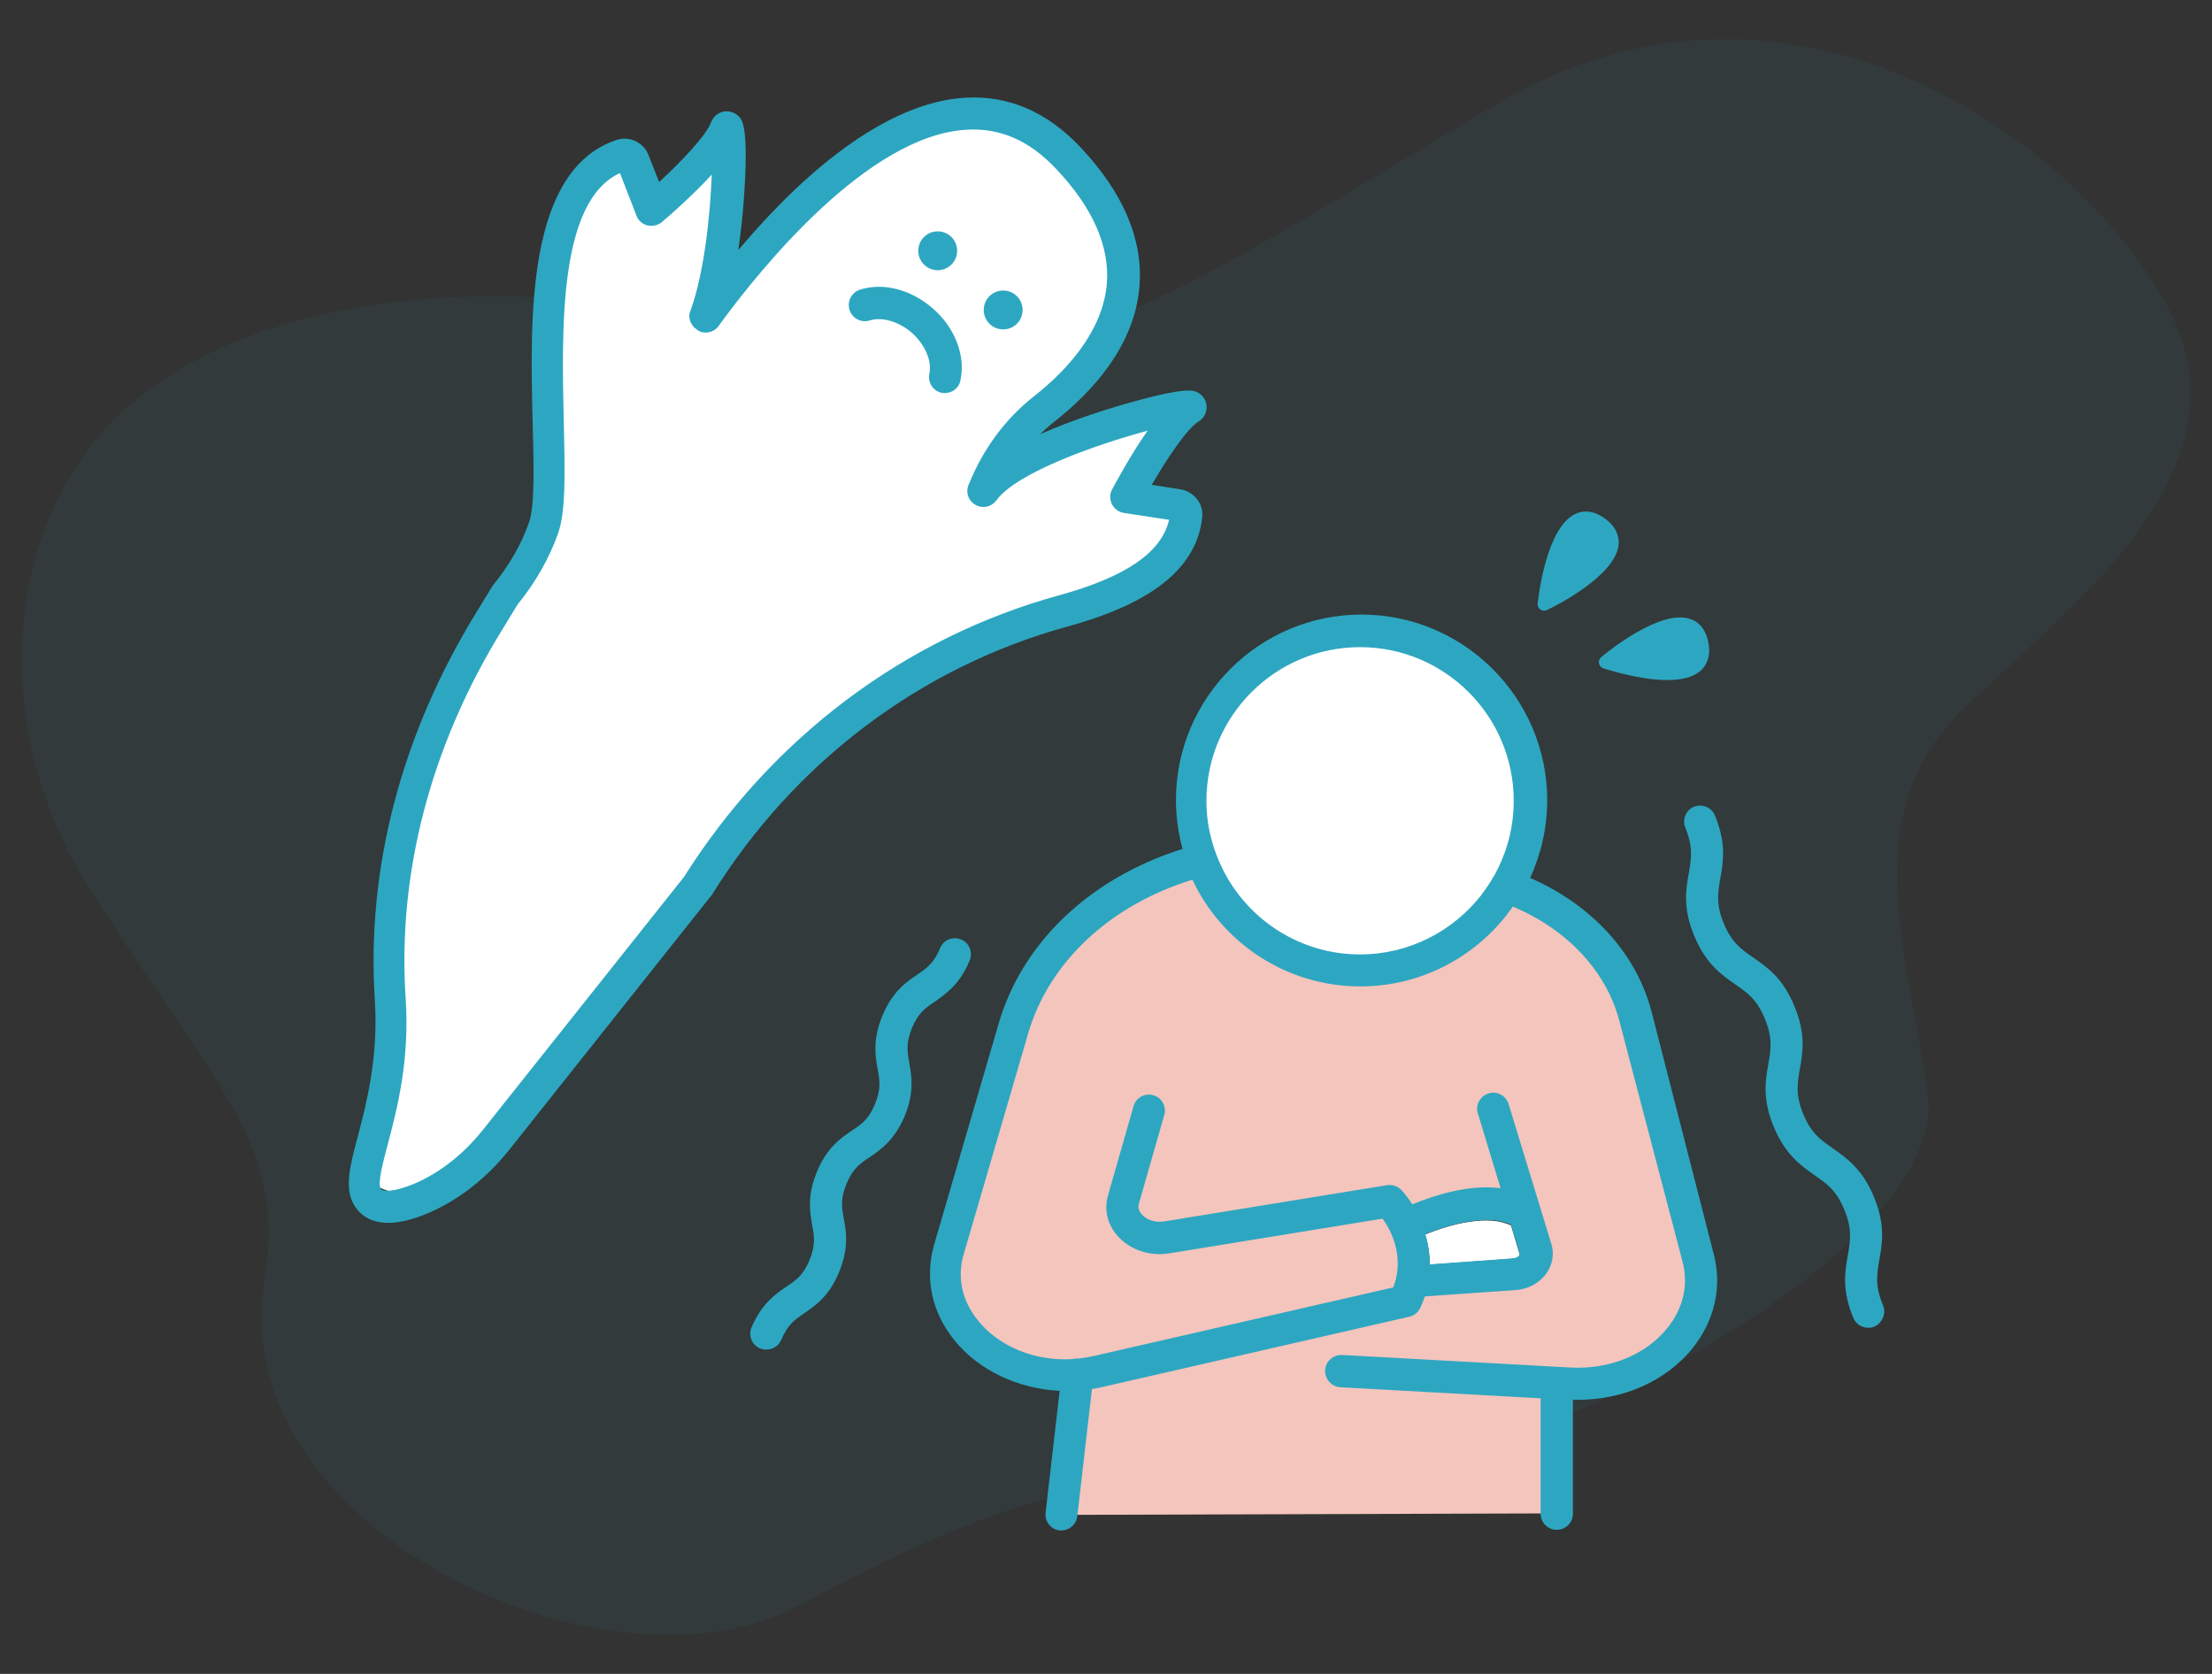
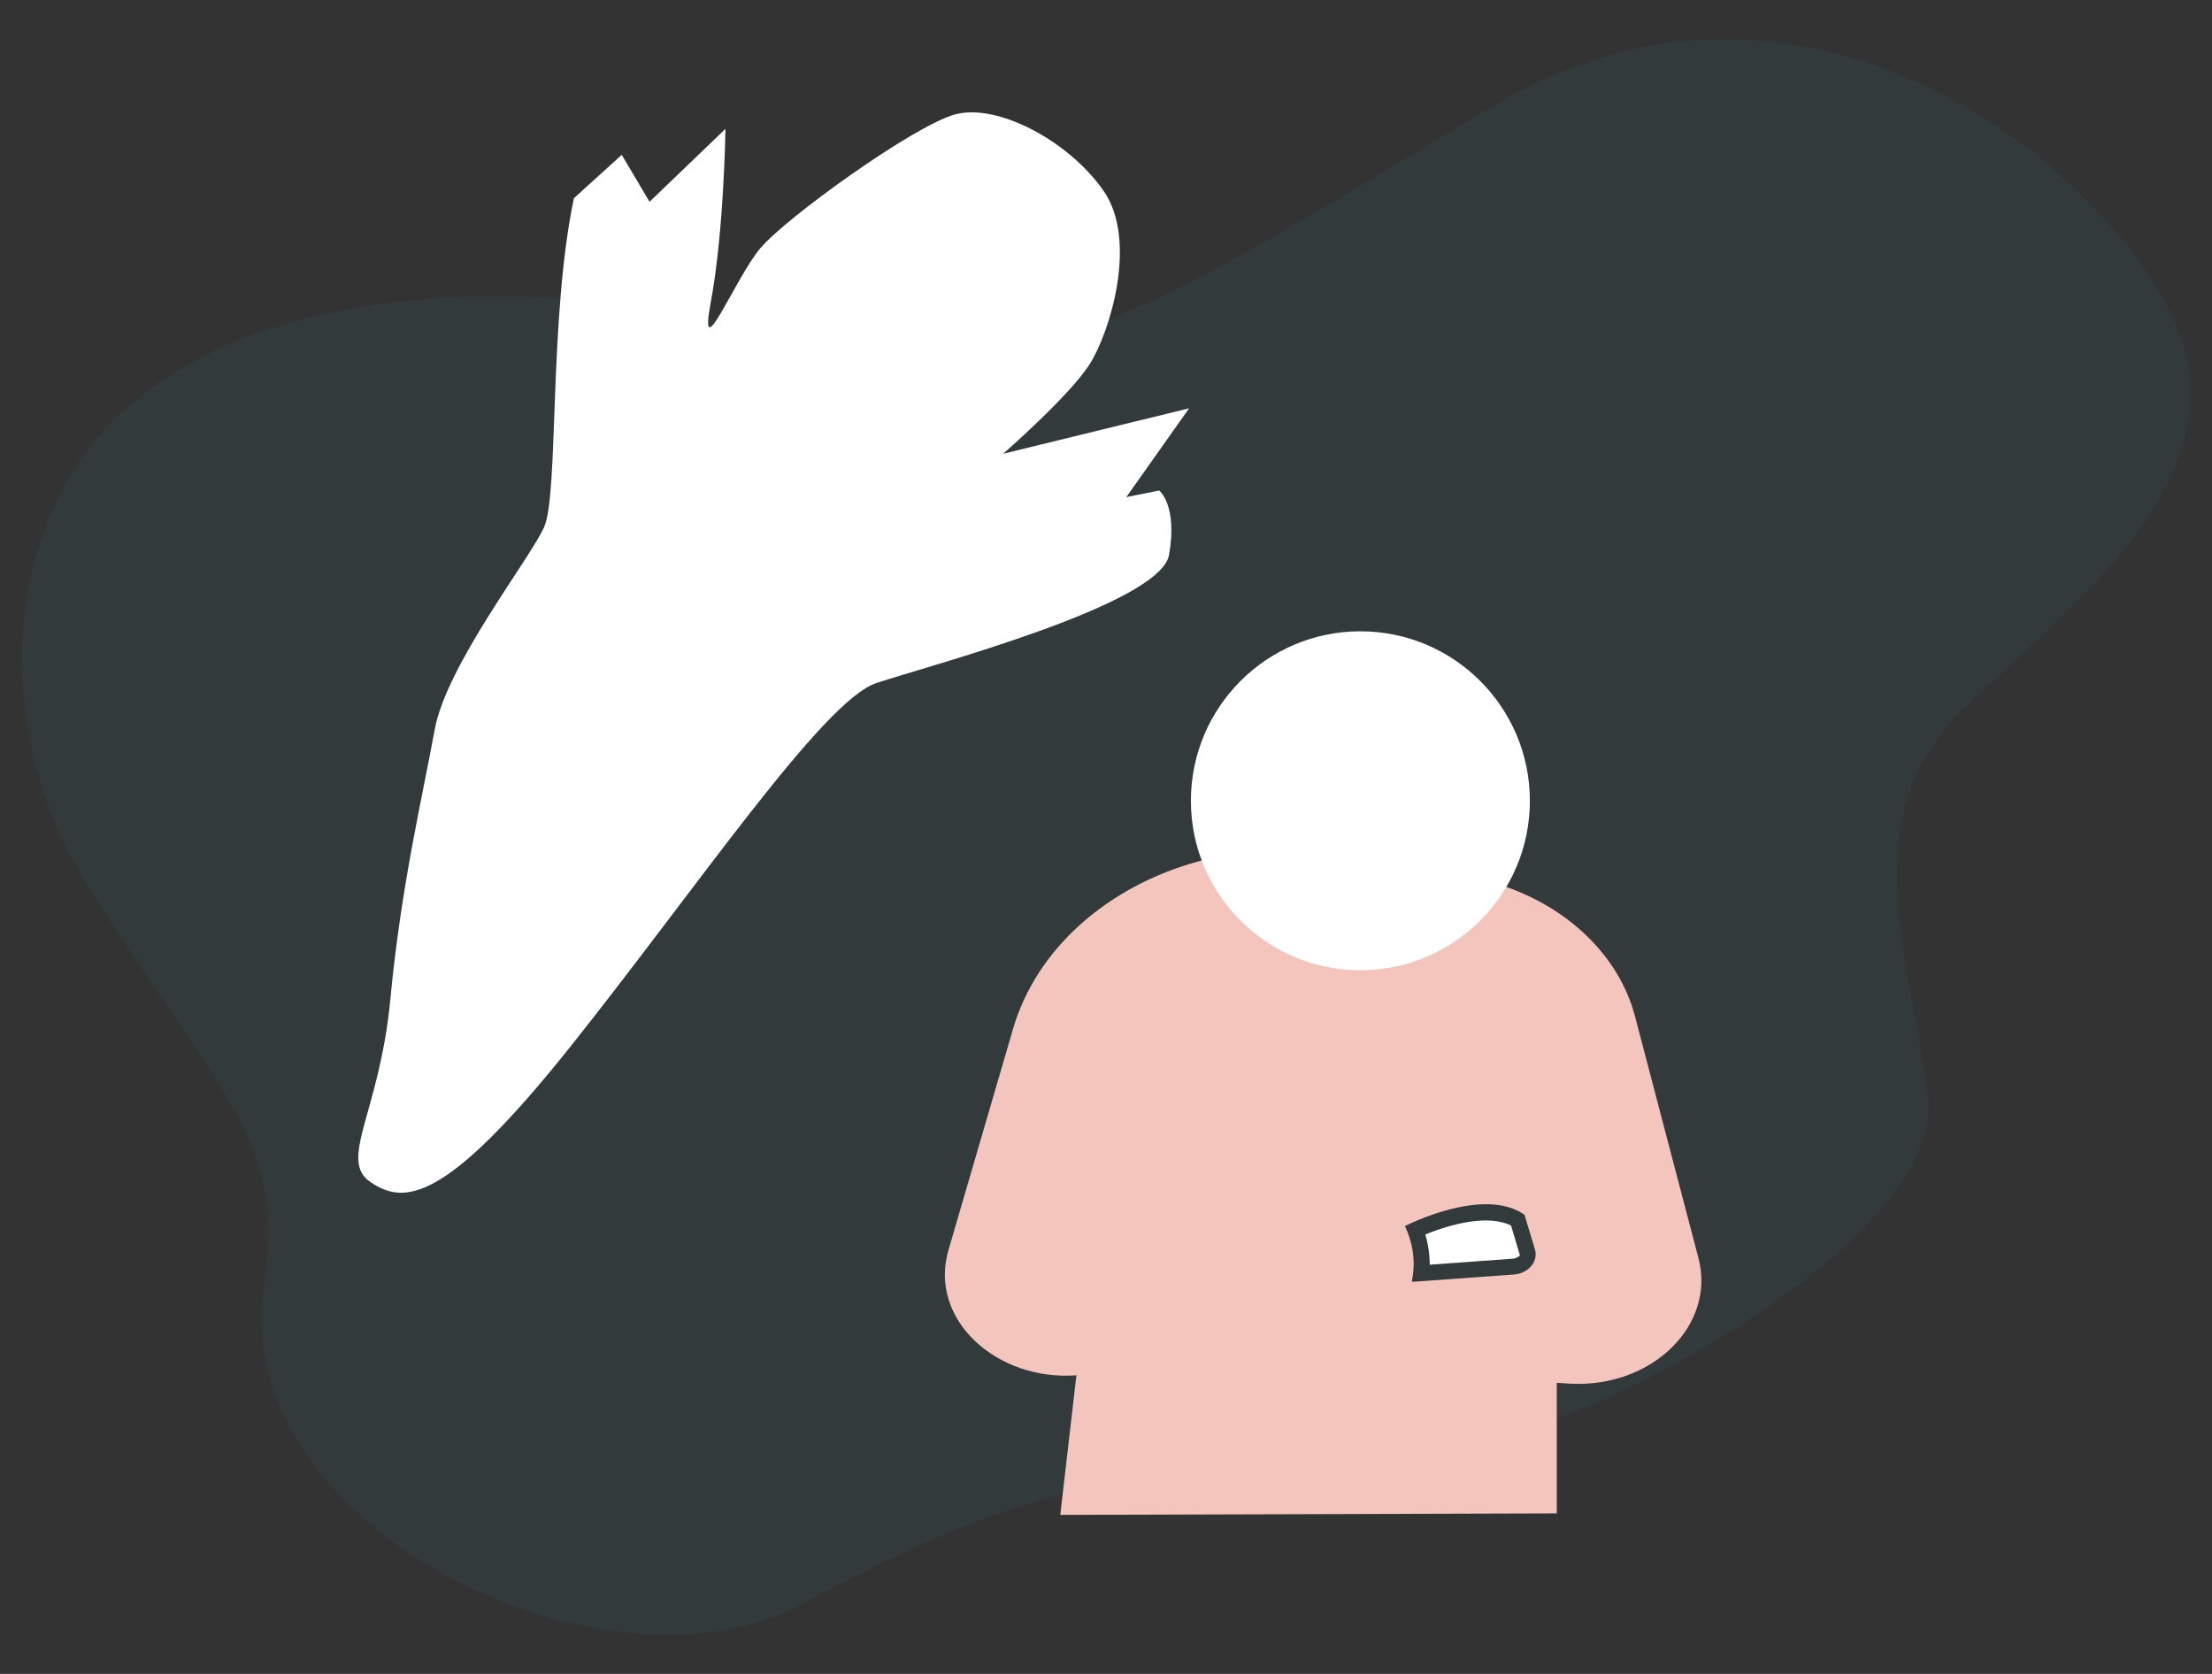
<svg xmlns="http://www.w3.org/2000/svg" version="1.1" id="塗り" x="0px" y="0px" viewBox="0 0 740 560" style="enable-background:new 0 0 740 560;" xml:space="preserve">
  <rect x="0" y="0" width="740" height="560" fill="#333333" stroke="none" />
  <path id="シェイプ_34_のコピー_3" style="opacity:6.000000e-02;fill-rule:evenodd;clip-rule:evenodd;fill:#2DA7C1;enable-background:new    ;" d="  M507.5,478.8c42-11,143.9-67.6,137.4-113c-7.2-49.6-24.1-93.9,12.2-128.9s97.9-79.9,67.5-135.3C698.3,53.7,623.1-3.9,540.9,17.8  c-13.8,3.7-27,9.2-39.2,16.5c-62.2,36.4-110.2,69.1-156.6,81.3c-25.4,7.2-52.3,6.8-77.5-1c-51.8-16.1-115.1-21.2-166.2-7.8  C77.9,112.9,57,123,41,137.7C0.7,174.6-3.6,243.8,29.1,295.9c43.1,68.6,67,86,59.4,132.6c-12.4,76.5,94.8,132.8,161.7,115.2  c5.7-1.5,11.2-3.6,16.5-6.3c32.3-17,55.8-28.8,89.1-37.6c32.4-8.5,74-14.2,141.7-19.1C500.8,480.4,504.2,479.8,507.5,478.8" />
  <path style="fill:#F4C5BD;" d="M520.8,462.6l0,0.2v43.5l-166.1,0.5l5.4-46.7c-26.8,2-49.6-18.8-42.8-41.9l21.6-74  c7.7-26.4,31.1-47.5,61.9-56l4.7-1.3c2.6-0.7,5-1.6,7.4-2.6c1.5,1.3,34.3,29.9,78,6.7h0c2.9,1.9,6.2,3.5,9.8,4.6l0.5,0.2  c23.2,7.3,40.5,24,45.8,44.3l21.2,80.8c5.9,22.5-15.6,43.5-43,42L520.8,462.6z M472.3,428.7l0.6,0.1l33.4-2.4c5-0.3,8.4-4.4,7.2-8.4  l-3.5-11.6c-13.6-9.6-39.3,3.4-40,3.8C472.2,414.8,473.9,421.2,472.3,428.7z" />
  <path style="fill:#FFFFFF;" d="M506,421.1l-27.7,2c0-3.4-0.5-6.8-1.5-10.1c8.5-3.5,21.1-6.8,28.7-3l2.9,9.7c0,0.1,0.1,0.2-0.1,0.5  C508,420.4,507.2,421,506,421.1z M455.1,211.2c-31.3,0-56.7,25.4-56.7,56.7s25.4,56.7,56.7,56.7s56.7-25.4,56.7-56.7  S486.4,211.2,455.1,211.2z M192,66.3c-8.5,40.2-5,99.1-10,110.1c-5,11-32.7,46.2-36.6,67.8s-11.2,51.9-14.8,90s-17.6,53.9-6.6,61.3  s24.6,7.7,67.1-45.7s84.3-115.4,102.1-121.3c17.8-5.9,95-26.2,97.9-42.9c2.9-16.7-3.3-21.5-3.3-21.5l-11,2.2l21-29.7l-62.2,15.2  c0,0,22.2-19.4,28.9-29.9s16.4-41.4,4.6-58.2s-35.7-29.3-49.7-25.4c-13.9,3.9-56.4,34.5-65,44.7s-21,41.4-16.6,18  c4.4-23.4,4.9-57.9,4.9-57.9l-25.4,24.4L208,51.8L192,66.3" />
-   <path style="fill:#2DA7C1;" d="M236.3,133C236.3,133,236.3,133,236.3,133C236.3,133,236.3,133.1,236.3,133L236.3,133z M313.7,90.4  c3.6,0,6.5-2.9,6.5-6.5c0-3.6-2.9-6.5-6.5-6.5c-3.6,0-6.5,2.9-6.5,6.5C307.2,87.5,310.1,90.4,313.7,90.4z M335.6,110.2  c3.6,0,6.5-2.9,6.5-6.5c0-3.6-2.9-6.5-6.5-6.5c-3.6,0-6.5,2.9-6.5,6.5C329.1,107.3,332,110.2,335.6,110.2z M238.2,299.3  c-0.1,0.2-0.2,0.3-0.4,0.5l-67.3,84.7c-7.7,9.7-17.2,17.1-27.4,21.4c-5.5,2.3-9.8,3.2-13.2,3.2c-7,0-10.3-3.7-11.8-6.6  c-2.8-5.5-1-12.6,1.6-22.3c2.9-11.1,6.9-26.3,5.7-45.5c-2.9-44.2,8.9-89.1,34-129.9l5.2-8.5c0.1-0.2,0.3-0.4,0.4-0.6  c5.3-6.5,9.4-13.5,12-21c1.9-5.4,1.6-18.9,1.2-33.1c-0.9-35.7-2.1-84.7,28.1-94.8c4.4-1.4,9.1,0.9,10.7,5.2l3.5,8.9  c7.5-6.9,15.6-15.5,17.2-19.6c1.1-3,3.3-3.8,4.5-4c1.9-0.3,3.9,0.4,5.2,1.9c0.9,1.1,3.2,3.7,1.4,28c-0.3,4.2-0.9,10.1-1.8,16.4  c6.6-7.7,14.1-15.9,22.3-23.3c19.2-17.3,37.2-26.6,53.5-27.6c14.5-0.9,27.5,4.7,38.7,16.6c14.3,15.2,20.9,30.8,19.7,46.3  c-1.5,20.3-16.3,35.9-28.4,45.4c-1.7,1.3-3.3,2.8-4.9,4.3c5.6-2.5,11.5-4.7,16.8-6.5c9.1-3.1,29.6-9.2,34.6-8  c2.3,0.5,3.9,2.3,4.3,4.5c0.1,0.9,0.4,3.9-2.9,5.9c-3.7,2.4-10.3,12.2-15.4,21l9.6,1.5c4.5,0.7,7.8,4.9,7.3,9.3  c-1.8,16.8-16.4,28.7-44.7,36.5C308.1,223,265.8,254.9,238.2,299.3z M354.5,199.1c22.1-6.1,34.1-14.3,36.6-25.2l-15.1-2.3  c-1.7-0.3-3.2-1.3-4-2.9s-0.8-3.4,0-4.9c1.4-2.6,6.3-11.7,11.9-19.7c-16.8,4.5-43.6,13.9-50.5,23.2c0,0-0.1,0.1-0.1,0.1  c-0.1,0.1-0.2,0.3-0.3,0.4c-0.1,0.1-0.1,0.1-0.2,0.2c0,0-0.1,0.1-0.1,0.1c0,0,0,0-0.1,0.1c-1,0.9-2.2,1.4-3.6,1.4  c-3,0-5.4-2.4-5.4-5.4c0-0.8,0.2-1.6,0.6-2.4c4.7-11.6,12.2-21.8,21.8-29.3c10.4-8.2,23-21.4,24.3-37.8c0.9-12.3-4.7-25.2-16.9-38.1  c-9-9.6-18.8-13.9-30.2-13.2c-32.7,2-68.3,45.8-82.4,65.1c-1.2,2.2-3.9,3.3-6.4,2.5c-0.1,0-0.2-0.1-0.4-0.2c0,0,0,0,0,0  c-0.3-0.1-0.6-0.3-0.8-0.5c0,0-0.1,0-0.1-0.1c-0.2-0.2-0.5-0.3-0.7-0.5c-0.1-0.1-0.1-0.1-0.2-0.2c-0.2-0.2-0.3-0.4-0.5-0.6  c-0.1-0.1-0.1-0.2-0.2-0.3c-0.1-0.2-0.2-0.3-0.3-0.5c-0.1-0.1-0.1-0.3-0.2-0.4c-0.1-0.2-0.1-0.3-0.2-0.5c0-0.2-0.1-0.3-0.1-0.5  c0-0.2-0.1-0.4-0.1-0.6c0-0.1,0-0.1,0-0.2v-0.1c0-0.2,0-0.3,0-0.4c0,0,0,0,0,0c0-0.5,0.2-1,0.4-1.5c4.7-13,6.6-32.4,7.1-45.5  c-6.6,7.2-14.4,14-16.7,15.9c-1.3,1.1-3.1,1.5-4.8,1.1c-1.7-0.4-3.1-1.6-3.7-3.3l-5.5-14.2c-20.6,9.4-19.5,52.1-18.8,83.5  c0.4,16.6,0.7,29.7-1.9,37c-3,8.5-7.6,16.5-13.6,23.9l-5,8.2c-24,38.9-35.2,81.6-32.4,123.5c1.4,20.9-2.9,37.1-6,48.9  c-1.6,6-3.4,12.8-2.4,14.7c0.7,1.3,4.8,1.1,11.3-1.6c8.5-3.6,16.5-9.9,23.1-18.2l67.1-84.4C258.2,246.8,302.7,213.3,354.5,199.1z   M312.2,103.3c-7.3-6.4-16.6-8.9-24.5-6.4c-2.8,0.9-4.4,3.9-3.5,6.8c0.9,2.8,3.9,4.4,6.8,3.5c4.1-1.3,9.8,0.4,14.1,4.2  c4.4,3.9,6.7,9.4,5.8,13.6c-0.6,2.9,1.2,5.8,4.1,6.4c0.4,0.1,0.8,0.1,1.1,0.1c2.5,0,4.7-1.7,5.2-4.2  C323.1,119.1,319.5,109.7,312.2,103.3z M324.4,321.3c1.1-2.7-0.1-5.9-2.9-7c-2.7-1.1-5.9,0.1-7,2.9c-2.1,5.1-4.5,6.7-7.7,8.9  c-3.7,2.5-8.3,5.7-11.6,13.7c-3.3,8-2.4,13.5-1.6,17.8c0.7,3.9,1.2,6.7-0.9,11.8c-2.1,5.1-4.5,6.7-7.8,8.9  c-3.7,2.5-8.3,5.7-11.6,13.7c-3.3,8-2.4,13.4-1.6,17.8c0.7,3.9,1.2,6.7-0.9,11.8c-2.1,5.1-4.5,6.7-7.8,8.9  c-3.7,2.5-8.2,5.7-11.6,13.6c-1.1,2.7,0.1,5.9,2.9,7c0.7,0.3,1.4,0.4,2.1,0.4c2.1,0,4.1-1.2,5-3.3c2.1-5.1,4.5-6.7,7.7-8.9  c3.7-2.5,8.3-5.7,11.6-13.7c3.3-8,2.4-13.5,1.6-17.8c-0.7-3.9-1.2-6.7,0.9-11.8c2.1-5.1,4.5-6.7,7.8-8.9c3.7-2.5,8.2-5.7,11.6-13.6  c3.3-8,2.4-13.4,1.6-17.8c-0.7-3.9-1.2-6.7,0.9-11.8c2.1-5.1,4.5-6.7,7.8-8.9C316.5,332.4,321.1,329.3,324.4,321.3z M629.9,436.6  c-2.7-6.5-2-10.3-1.2-15.1c1-5.5,2.1-11.7-1.8-21.1c-3.9-9.4-9.2-13-13.7-16.2c-4-2.8-7.2-4.9-9.9-11.4c-2.7-6.5-2-10.3-1.2-15.1  c1-5.5,2.1-11.7-1.8-21.1c-3.9-9.5-9.1-13-13.7-16.2c-4-2.8-7.2-4.9-9.9-11.4c-2.7-6.5-2-10.3-1.2-15.1c1-5.5,2.1-11.7-1.8-21.1  c-1.1-2.7-4.3-4-7-2.9c-2.7,1.1-4,4.3-2.9,7c2.7,6.5,2,10.3,1.2,15.1c-1,5.5-2.1,11.7,1.8,21.1c3.9,9.4,9.1,13,13.7,16.2  c4,2.8,7.2,4.9,9.9,11.5c2.7,6.5,2,10.3,1.2,15.1c-1,5.5-2.1,11.7,1.8,21.1c3.9,9.4,9.2,13,13.7,16.2c4,2.8,7.2,4.9,9.9,11.5  c2.7,6.5,2,10.3,1.2,15.1c-1,5.5-2.1,11.7,1.8,21.1c0.9,2.1,2.9,3.3,5,3.3c0.7,0,1.4-0.1,2.1-0.4  C629.8,442.5,631.1,439.3,629.9,436.6z M515.3,203.9c0.4,0.3,0.8,0.4,1.3,0.4c0.3,0,0.6-0.1,0.9-0.2c2.4-1.1,23.1-11.4,24-22  c0.2-2.3-0.5-5.7-4.7-8.7c-4.2-3-7.6-2.5-9.7-1.5c-9.7,4.4-12.4,27.3-12.7,30C514.3,202.7,514.6,203.4,515.3,203.9z M534.9,221.9  c0.2,0.8,0.7,1.4,1.5,1.7c1.7,0.5,12.2,3.9,21.3,3.9c4.5,0,8.6-0.8,11.2-3.1c1.7-1.5,3.6-4.4,2.6-9.5s-3.8-7.1-6-7.8  c-10-3.5-27.9,11.1-29.9,12.8C535.1,220.3,534.8,221.1,534.9,221.9z M573.3,419.5c2.9,11.1,0.3,22.4-7.2,31.7  c-8.8,10.8-22.9,17.1-38.2,17.1c-0.6,0-1.1,0-1.7,0v13.5v24.6c0,3-2.4,5.4-5.4,5.4s-5.4-2.4-5.4-5.4v-24.5v-14.1l-67-3.7  c-3-0.2-5.2-2.7-5.1-5.7c0.2-3,2.7-5.2,5.7-5.1l76.4,4.2c13,0.7,25.1-4.2,32.3-13.1c5.4-6.6,7.2-14.5,5.2-22.2l-21.2-80.8  c-4.4-16.6-17.5-30.5-35.6-38.1c-11.2,16.1-29.9,26.7-51,26.7c-24.8,0-46.3-14.6-56.2-35.7c-27.5,8.5-47.9,27.5-54.9,51.3l-21.6,74  c-2.3,7.7-0.6,15.6,4.8,22.2c7,8.7,19,13.6,31.5,12.9c0.6-0.2,1.3-0.2,1.9-0.2c0.1,0,0.1,0,0.2,0c1.8-0.2,3.6-0.5,5.3-0.9l100-22.9  c0.4-1.1,0.7-2.2,1-3.3c1.1-5.1,0.4-10.1-1.9-15.2c-0.9-1.9-1.9-3.4-2.7-4.5l-71.3,11.6c-6.6,1.1-13.2-1.2-17.3-5.8  c-3.5-3.9-4.6-8.9-3.2-13.7l8.5-29.7c0.8-2.9,3.8-4.5,6.6-3.7c2.9,0.8,4.5,3.8,3.7,6.6l-8.5,29.7c-0.4,1.3,0,2.5,1,3.6  c1.7,1.9,4.6,2.8,7.6,2.3l74.4-12.1c1.7-0.3,3.5,0.3,4.7,1.5c0.3,0.3,1.9,2,3.8,4.9c6.8-2.8,18.7-6.8,29.5-5.4l-7.6-25  c-0.9-2.8,0.7-5.8,3.6-6.7c2.8-0.9,5.8,0.7,6.7,3.6l14.3,46.8c1,3.3,0.4,6.8-1.6,9.7c-2.3,3.3-6.1,5.4-10.4,5.7l-30.3,2.1  c-0.5,1.3-1,2.6-1.6,3.9c-0.7,1.5-2,2.5-3.6,2.9l-102.6,23.5c-1.2,0.3-2.4,0.5-3.6,0.7l-4.9,42.5c-0.3,2.7-2.6,4.8-5.3,4.8  c-0.2,0-0.4,0-0.6,0c-2.9-0.3-5.1-3-4.7-6l4.7-40.7c-13.9-0.7-27-6.8-35.2-16.9c-7.6-9.4-10-20.7-6.8-32l21.6-74  c7.9-27.2,30.7-48.7,61.5-58.4c-1.4-5.2-2.2-10.7-2.2-16.3c0-34.3,27.9-62.1,62.1-62.1s62.1,27.9,62.1,62.1c0,9.3-2.1,18.1-5.7,26  c20.6,9,35.5,25.2,40.6,44.7L573.3,419.5z M476.8,412.9c1,3.3,1.5,6.7,1.5,10.1l27.7-2c1.2-0.1,2-0.6,2.3-1.1  c0.2-0.3,0.1-0.4,0.1-0.5l-2.9-9.7C497.9,406.1,485.3,409.4,476.8,412.9z M506.4,267.9c0-28.3-23-51.4-51.4-51.4  c-28.3,0-51.4,23-51.4,51.4c0,4.6,0.6,9.1,1.8,13.3c0.9,3.5,2.3,6.9,3.9,10.1c8.5,16.6,25.8,28,45.7,28c16.4,0,31.1-7.8,40.5-19.8  c2.2-2.9,4.2-6,5.8-9.3C504.6,283.4,506.4,275.9,506.4,267.9z" />
</svg>